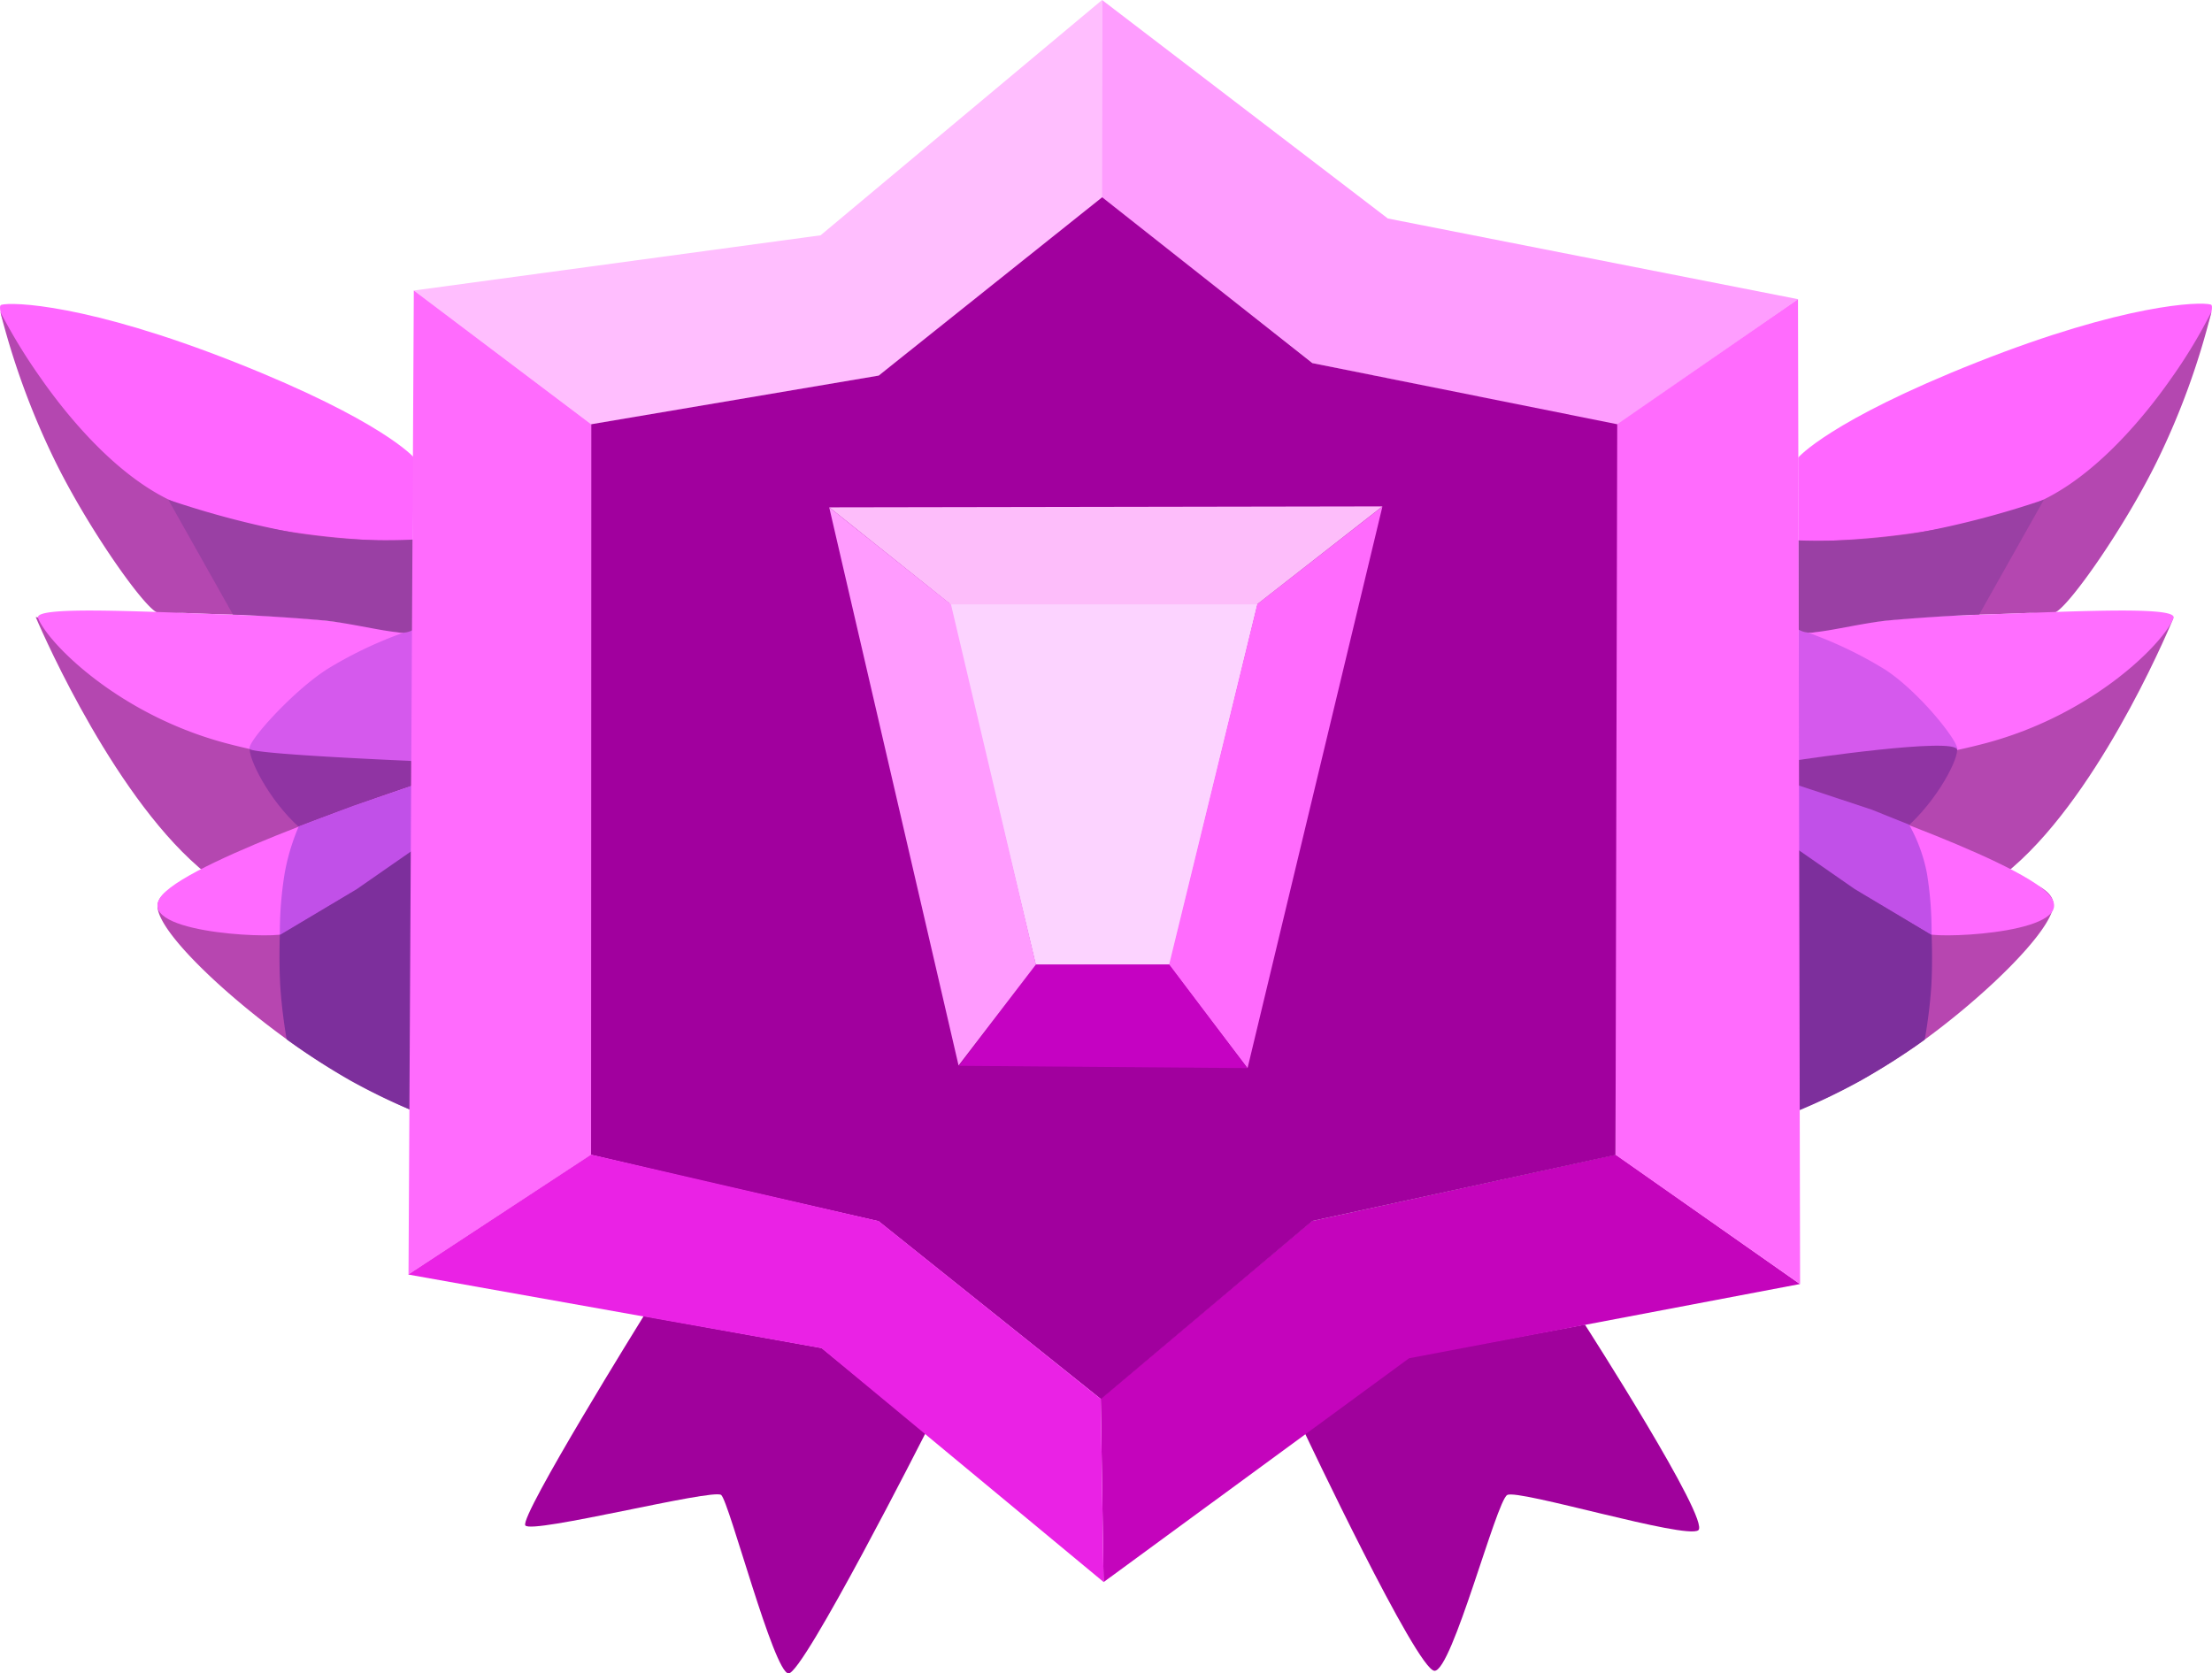
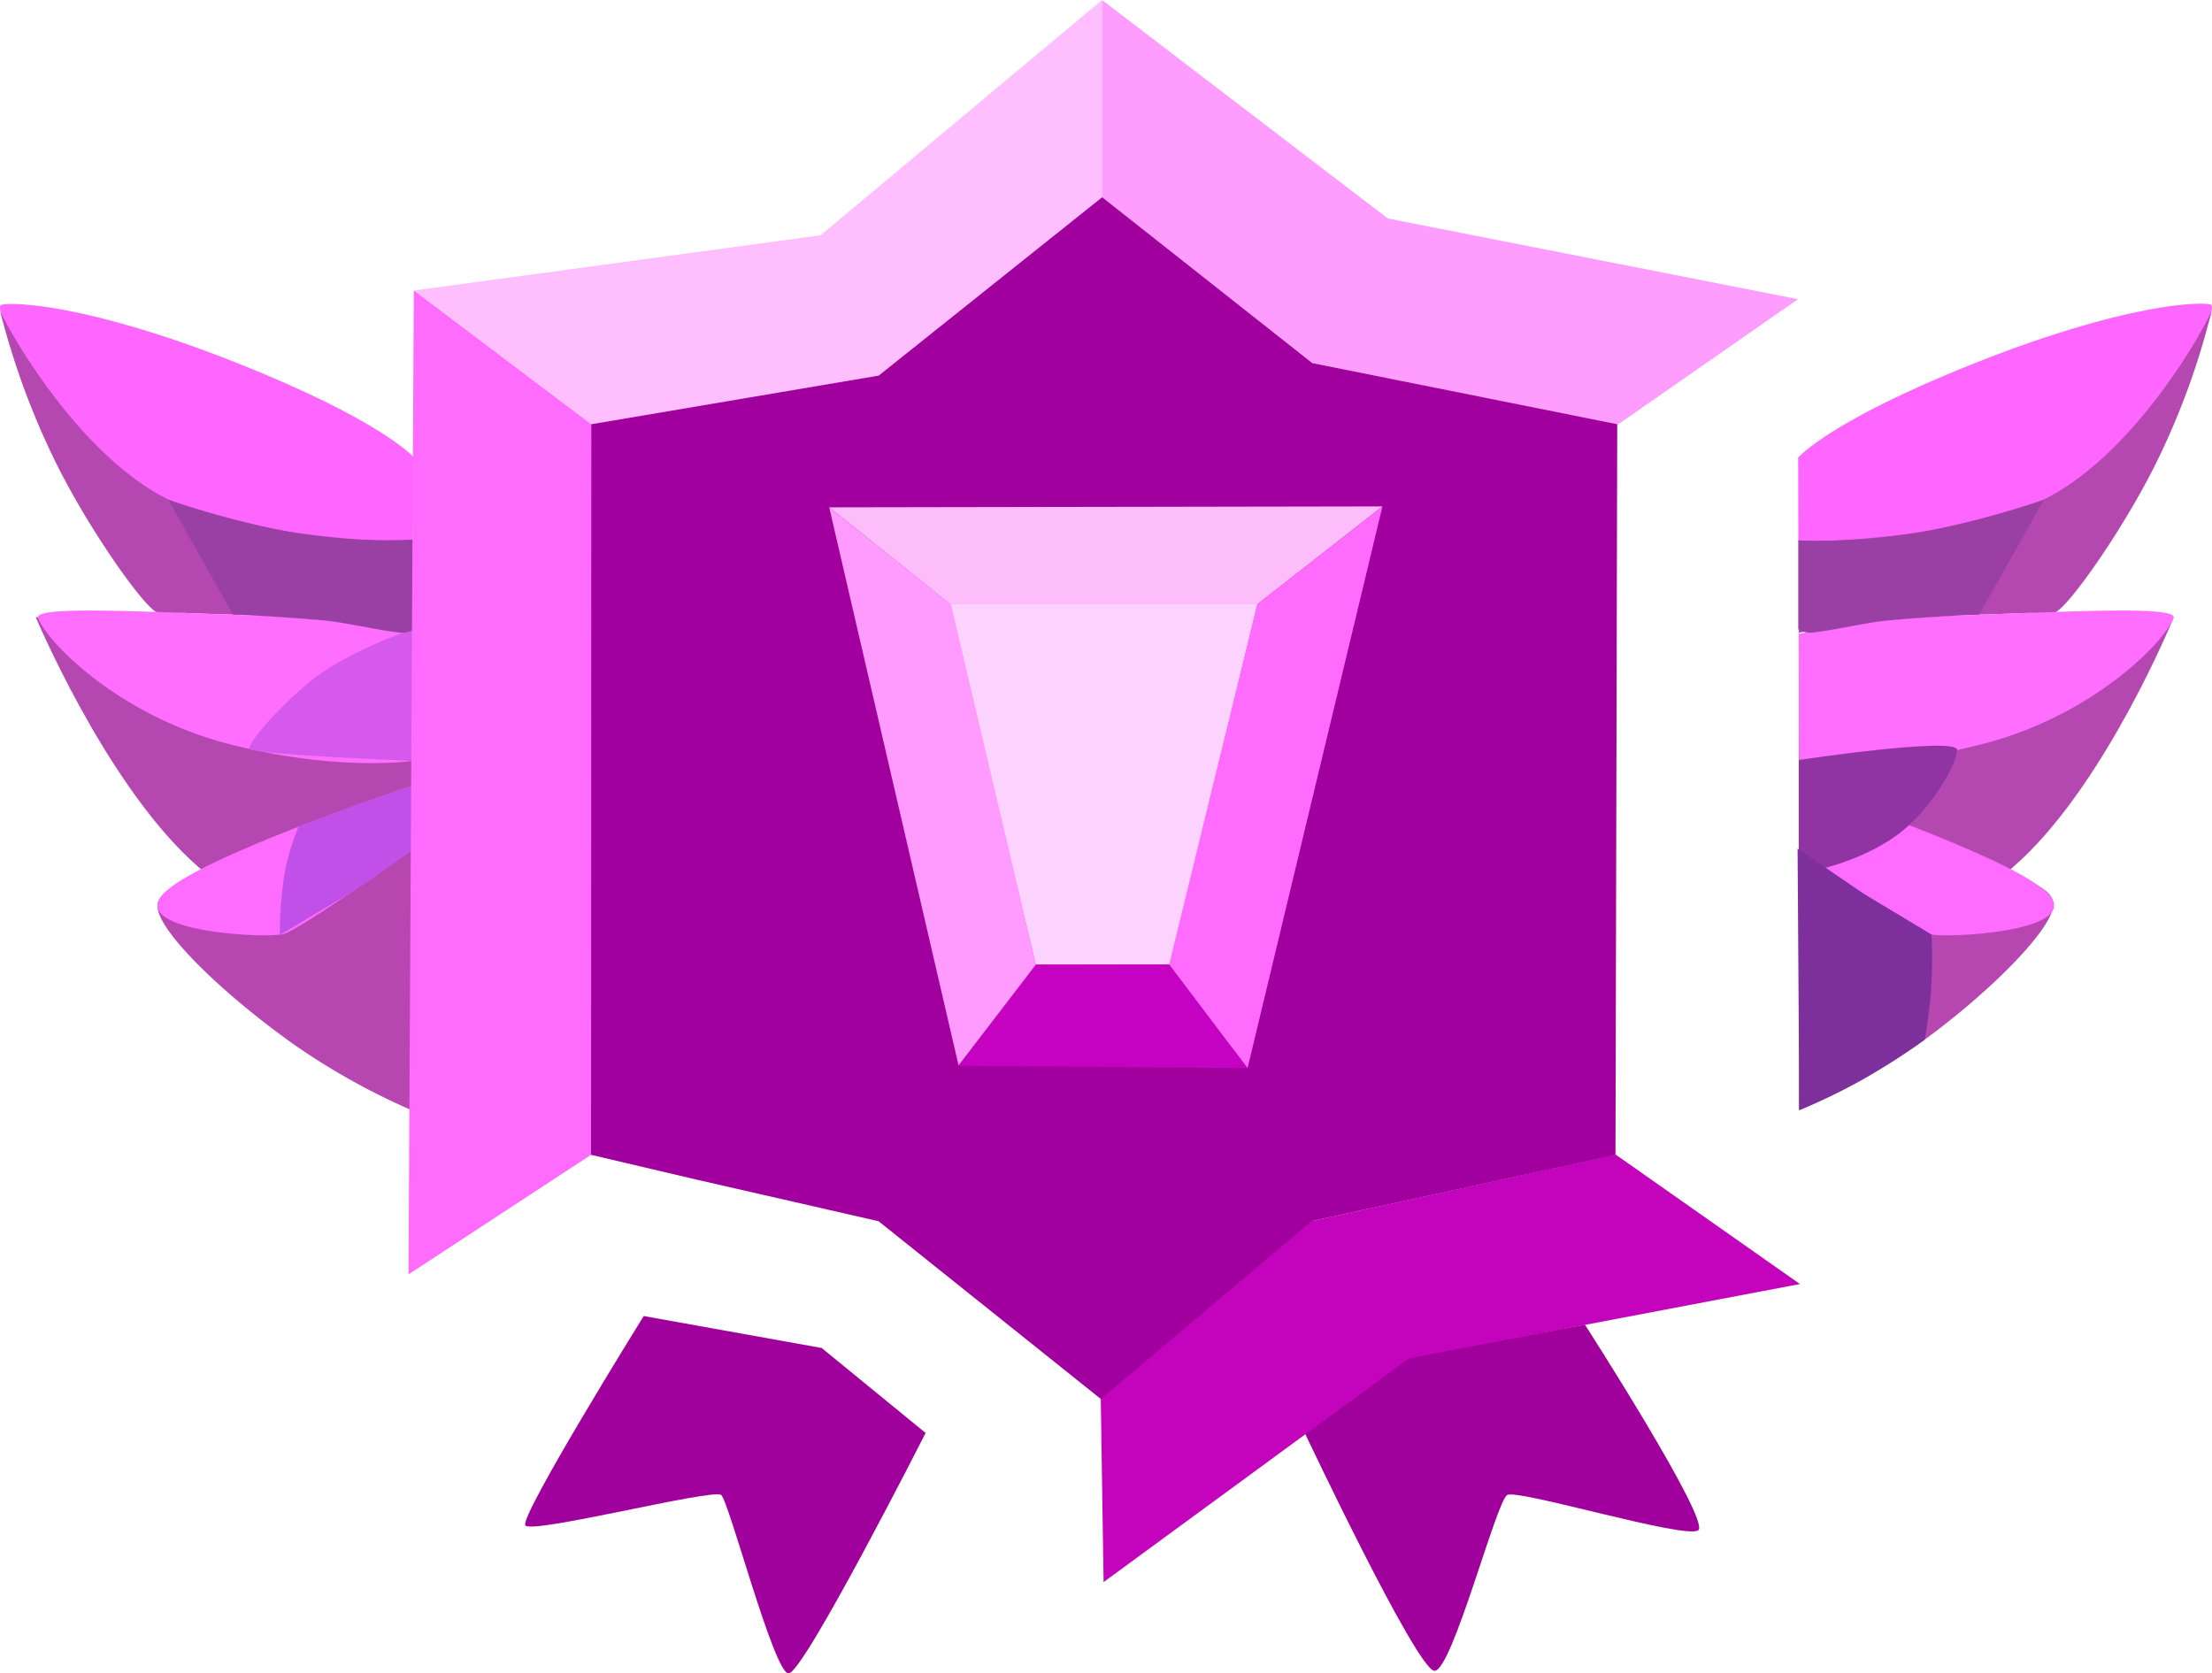
<svg xmlns="http://www.w3.org/2000/svg" width="316.408" height="239.393" viewBox="0 0 316.408 239.393">
  <g id="Group_52" data-name="Group 52" transform="translate(-1274.297 -1065.094)">
    <path id="Path_55" data-name="Path 55" d="M1221.833,1196.931l-25.458-4.572s-17.8,28.655-16.937,29.952,26.889-5.314,28.021-4.351,7.52,25.439,9.63,25.526,19.609-34.4,19.609-34.4Z" transform="translate(170 61)" fill="#a0019c" />
    <path id="Path_56" data-name="Path 56" d="M1309.487,1243.11c2.516.087,8.839-24.279,10.406-25.15s25.484,6.375,27.325,5.047-16.209-29.415-16.209-29.415l-25.245,4.671-14.854,10.774S1306.971,1243.024,1309.487,1243.11Z" transform="translate(170 61)" fill="#a0019c" />
    <g id="Group_48" data-name="Group 48">
      <path id="Path_61" data-name="Path 61" d="M1396.094,1075.938c17.094-6.633,25.983-27.831,24.438-28.278s-12.322-.1-33.459,8.265-25.565,13.635-25.565,13.635l.023,11.987S1379,1082.571,1396.094,1075.938Z" transform="translate(170 61)" fill="#f6f" />
      <path id="Path_62" data-name="Path 62" d="M1361.594,1094.623a127.582,127.582,0,0,1,22.32-2.545c3.579-.022,7.184-.171,10.309-.29,1.613-.059,3.39.271,4.121-.117,2.133-1.131,9.91-12.243,14.527-21.662a107.165,107.165,0,0,0,7.754-21.322,73.084,73.084,0,0,1-5.672,9.422c-4.655,6.684-12.373,15.578-20.917,18.528-14.963,5.167-32.443,4.909-32.443,4.909Z" transform="translate(170 61)" fill="#b447b0" />
      <path id="Path_78" data-name="Path 78" d="M1415.2,1092.484s-9.319,22.886-21.764,34.575-31.827,16.215-31.827,16.215v-41.1Z" transform="translate(170 61)" fill="#b447b0" />
      <path id="Path_68" data-name="Path 68" d="M1388.2,1110.447c15.654-4.121,25.733-14.545,27-17.943.7-1.869-16.3-.814-31.328-.357a138.424,138.424,0,0,0-22.292,2.62l.048,18.178S1372.542,1114.568,1388.2,1110.447Z" transform="translate(170 61)" fill="#ff6eff" />
-       <path id="Path_76" data-name="Path 76" d="M1361.547,1094.125a58.491,58.491,0,0,1,12.324,5.711c5.022,3.227,10.976,10.795,10.358,11.55s-22.635,1.571-22.635,1.571v-.7Z" transform="translate(170 61)" fill="#d559ed" />
      <path id="Path_73" data-name="Path 73" d="M1361.609,1162.891a89.52,89.52,0,0,0,16.5-9c9.609-6.738,19.635-16.491,19.907-20.3.49-6.863-36.235-7.844-36.235-7.844Z" transform="translate(170 61)" fill="#b746b0" />
      <path id="Path_72" data-name="Path 72" d="M1361.781,1125.747s15.842,11.275,18.293,11.961,21.927-.294,17.354-5.589-35.647-15.589-35.647-15.589Z" transform="translate(170 61)" fill="#ff6aff" />
      <path id="Path_79" data-name="Path 79" d="M1396.656,1075.578,1387.411,1092s-6.289.247-12.742.829c-3.6.325-7.917,1.414-10.766,1.706a3.231,3.231,0,0,1-2.377-.406l0-12.727a88.888,88.888,0,0,0,17.072-1.087A129.948,129.948,0,0,0,1396.656,1075.578Z" transform="translate(170 61)" fill="#9a40a4" />
      <path id="Path_77" data-name="Path 77" d="M1361.594,1129.1s8.547-1.25,14.5-5.883c4.623-3.6,8.157-9.965,8.157-11.838,0-1.955-22.656,1.43-22.656,1.43Z" transform="translate(170 61)" fill="#9034a3" />
      <path id="Path_74" data-name="Path 74" d="M1361.672,1162.922a88.616,88.616,0,0,0,8.891-4.3,103.044,103.044,0,0,0,9.047-5.8,71.554,71.554,0,0,0,.935-7.516c.226-3.7.05-7.516.05-7.516l-9.7-5.834-9.469-6.463Z" transform="translate(170 61)" fill="#7d2f9c" />
-       <path id="Path_75" data-name="Path 75" d="M1361.531,1116.438l-.062,9.188,8.14,5.659,10.985,6.544a51.906,51.906,0,0,0-.654-8.732,23.017,23.017,0,0,0-2.564-7.034l-5.375-2.156Z" transform="translate(170 61)" fill="#c150e8" />
    </g>
    <g id="Group_49" data-name="Group 49">
      <path id="Path_61-2" data-name="Path 61" d="M1386.119,1075.938c-17.094-6.633-26.01-27.788-24.466-28.234s12.35-.142,33.486,8.222,25.565,13.635,25.565,13.635l-.184,12.014S1403.213,1082.571,1386.119,1075.938Z" transform="translate(-87.184 61)" fill="#f6f" />
      <path id="Path_62-2" data-name="Path 62" d="M1420.484,1094.623a127.582,127.582,0,0,0-22.32-2.545c-3.579-.022-7.184-.171-10.309-.29-1.613-.059-3.39.271-4.121-.117-2.133-1.131-9.91-12.243-14.527-21.662a109.454,109.454,0,0,1-7.8-21.259,80.2,80.2,0,0,0,5.716,9.359c4.655,6.684,12.373,15.578,20.917,18.528,14.963,5.167,32.443,4.909,32.443,4.909Z" transform="translate(-87.05 61)" fill="#b447b0" />
      <path id="Path_78-2" data-name="Path 78" d="M1361.612,1092.367s9.652,23,22.1,34.693,31.827,16.215,31.827,16.215v-41.1Z" transform="translate(-82.207 61)" fill="#b447b0" />
      <path id="Path_68-2" data-name="Path 68" d="M1388.65,1110.447c-15.654-4.121-25.733-14.545-27-17.943-.7-1.869,16.3-.814,31.328-.357a133.439,133.439,0,0,1,22.244,2.679v18.119S1404.3,1114.568,1388.65,1110.447Z" transform="translate(-81.904 61)" fill="#ff6eff" />
-       <path id="Path_77-2" data-name="Path 77" d="M1384.112,1129.1s-8.547-1.25-14.5-5.883c-4.623-3.6-8.02-10.07-8.02-11.944,0-1.955,23.1,1.605,23.1,1.605V1116Z" transform="translate(-51.58 61)" fill="#9034a3" />
      <path id="Path_76-2" data-name="Path 76" d="M1384.273,1094.125a58.491,58.491,0,0,0-12.324,5.711c-5.022,3.227-11.658,10.659-11.04,11.414s23.317,1.706,23.317,1.706v-.7Z" transform="translate(-50.878 61)" fill="#d559ed" />
      <path id="Path_73-2" data-name="Path 73" d="M1398.021,1162.906a97.228,97.228,0,0,1-16.5-9.172c-9.609-6.738-19.556-16.066-19.828-19.875-.49-6.863,36.333-8.112,36.333-8.112Z" transform="translate(-64.861 61)" fill="#b746b0" />
      <path id="Path_72-2" data-name="Path 72" d="M1398.121,1125.747s-15.842,11.275-18.293,11.961-21.927-.294-17.354-5.589,35.647-15.589,35.647-15.589Z" transform="translate(-64.96 61)" fill="#ff6aff" />
-       <path id="Path_74-2" data-name="Path 74" d="M1380.316,1162.938a89.016,89.016,0,0,1-8.772-4.26,98.664,98.664,0,0,1-9.117-5.9,74.072,74.072,0,0,1-.905-7.466c-.226-3.7-.07-7.562-.07-7.562l9.723-5.787,9.469-6.463Z" transform="translate(-47.124 61)" fill="#7d2f9c" />
+       <path id="Path_74-2" data-name="Path 74" d="M1380.316,1162.938c-.226-3.7-.07-7.562-.07-7.562l9.723-5.787,9.469-6.463Z" transform="translate(-47.124 61)" fill="#7d2f9c" />
      <path id="Path_75-2" data-name="Path 75" d="M1380.48,1116.438l.063,9.188-8.14,5.659-11.005,6.559a53.2,53.2,0,0,1,.674-8.748,30.65,30.65,0,0,1,2.029-6.784l7.775-2.931Z" transform="translate(-47.069 61)" fill="#c150e8" />
      <path id="Path_79-2" data-name="Path 79" d="M1361.527,1075.578l9.245,16.426s6.289.247,12.742.829c3.6.325,7.917,1.414,10.766,1.706a3.231,3.231,0,0,0,2.377-.406l-.095-12.852a82.305,82.305,0,0,1-16.981-.962A129.948,129.948,0,0,1,1361.527,1075.578Z" transform="translate(-63.155 61)" fill="#9a40a4" />
    </g>
    <path id="Path_54" data-name="Path 54" d="M1305.857,1198.4l55.909-10.619-26.359-18.516-43.47,9.51-30.186,25.365.406,26.281Z" transform="translate(170 61)" fill="#c404bc" />
    <path id="Path_69" data-name="Path 69" d="M1261.938,1004.094l-40.261,33.66-58.176,7.9,25.391,19.156,41.094-6.972L1262,1032.406Z" transform="translate(170 61)" fill="#ffbefe" />
    <path id="Path_70" data-name="Path 70" d="M1302.817,1035.351l-40.879-31.257.016,28.266,30.125,23.688,43.547,8.844,25.86-18Z" transform="translate(170 61)" fill="#fe9dfe" />
    <path id="Path_52" data-name="Path 52" d="M1188.938,1064.844l-.031,104.406-26.178,17.148.761-140.753Z" transform="translate(170 61)" fill="#ff6bfd" />
-     <path id="Path_51" data-name="Path 51" d="M1335.444,1064.911l26.041-18.021.3,140.9-26.406-18.505Z" transform="translate(170 61)" fill="#ff6bfd" />
    <path id="Path_49" data-name="Path 49" d="M1261.953,1032.313l-31.968,25.511-41.11,6.958-.031,104.516,15.068,3.542,26.057,5.958,31.8,25.438,30.254-25.476,43.355-9.445.25-104.531-43.605-8.749Z" transform="translate(170 61)" fill="#a1009e" />
-     <path id="Path_53" data-name="Path 53" d="M1262.156,1230.406l-40.343-33.447-59.126-10.537,26.156-17.156,41.134,9.51,31.773,25.443Z" transform="translate(170 61)" fill="#ea22e5" />
    <path id="Path_71" data-name="Path 71" d="M1240.084,1090.406l44.1.11-12.562,51.609-19.156.031Z" transform="translate(170 61)" fill="#fcd3ff" />
    <path id="Path_58" data-name="Path 58" d="M1282.748,1156.9l-11.226-14.769,12.621-51.614,17.9-13.97Z" transform="translate(170 61)" fill="#ff6bfd" />
    <path id="Path_60" data-name="Path 60" d="M1252.438,1142.063h19.1l11.162,14.828-41.219-.328Z" transform="translate(170 61)" fill="#c502c2" />
    <path id="Path_57" data-name="Path 57" d="M1222.922,1076.672l79.117-.136-17.942,14.021h-43.826Z" transform="translate(170 61)" fill="#fdbdfa" />
    <path id="Path_59" data-name="Path 59" d="M1241.412,1156.516l11.064-14.444-12.148-51.509-17.422-13.906Z" transform="translate(170 61)" fill="#ff9bfe" />
  </g>
</svg>